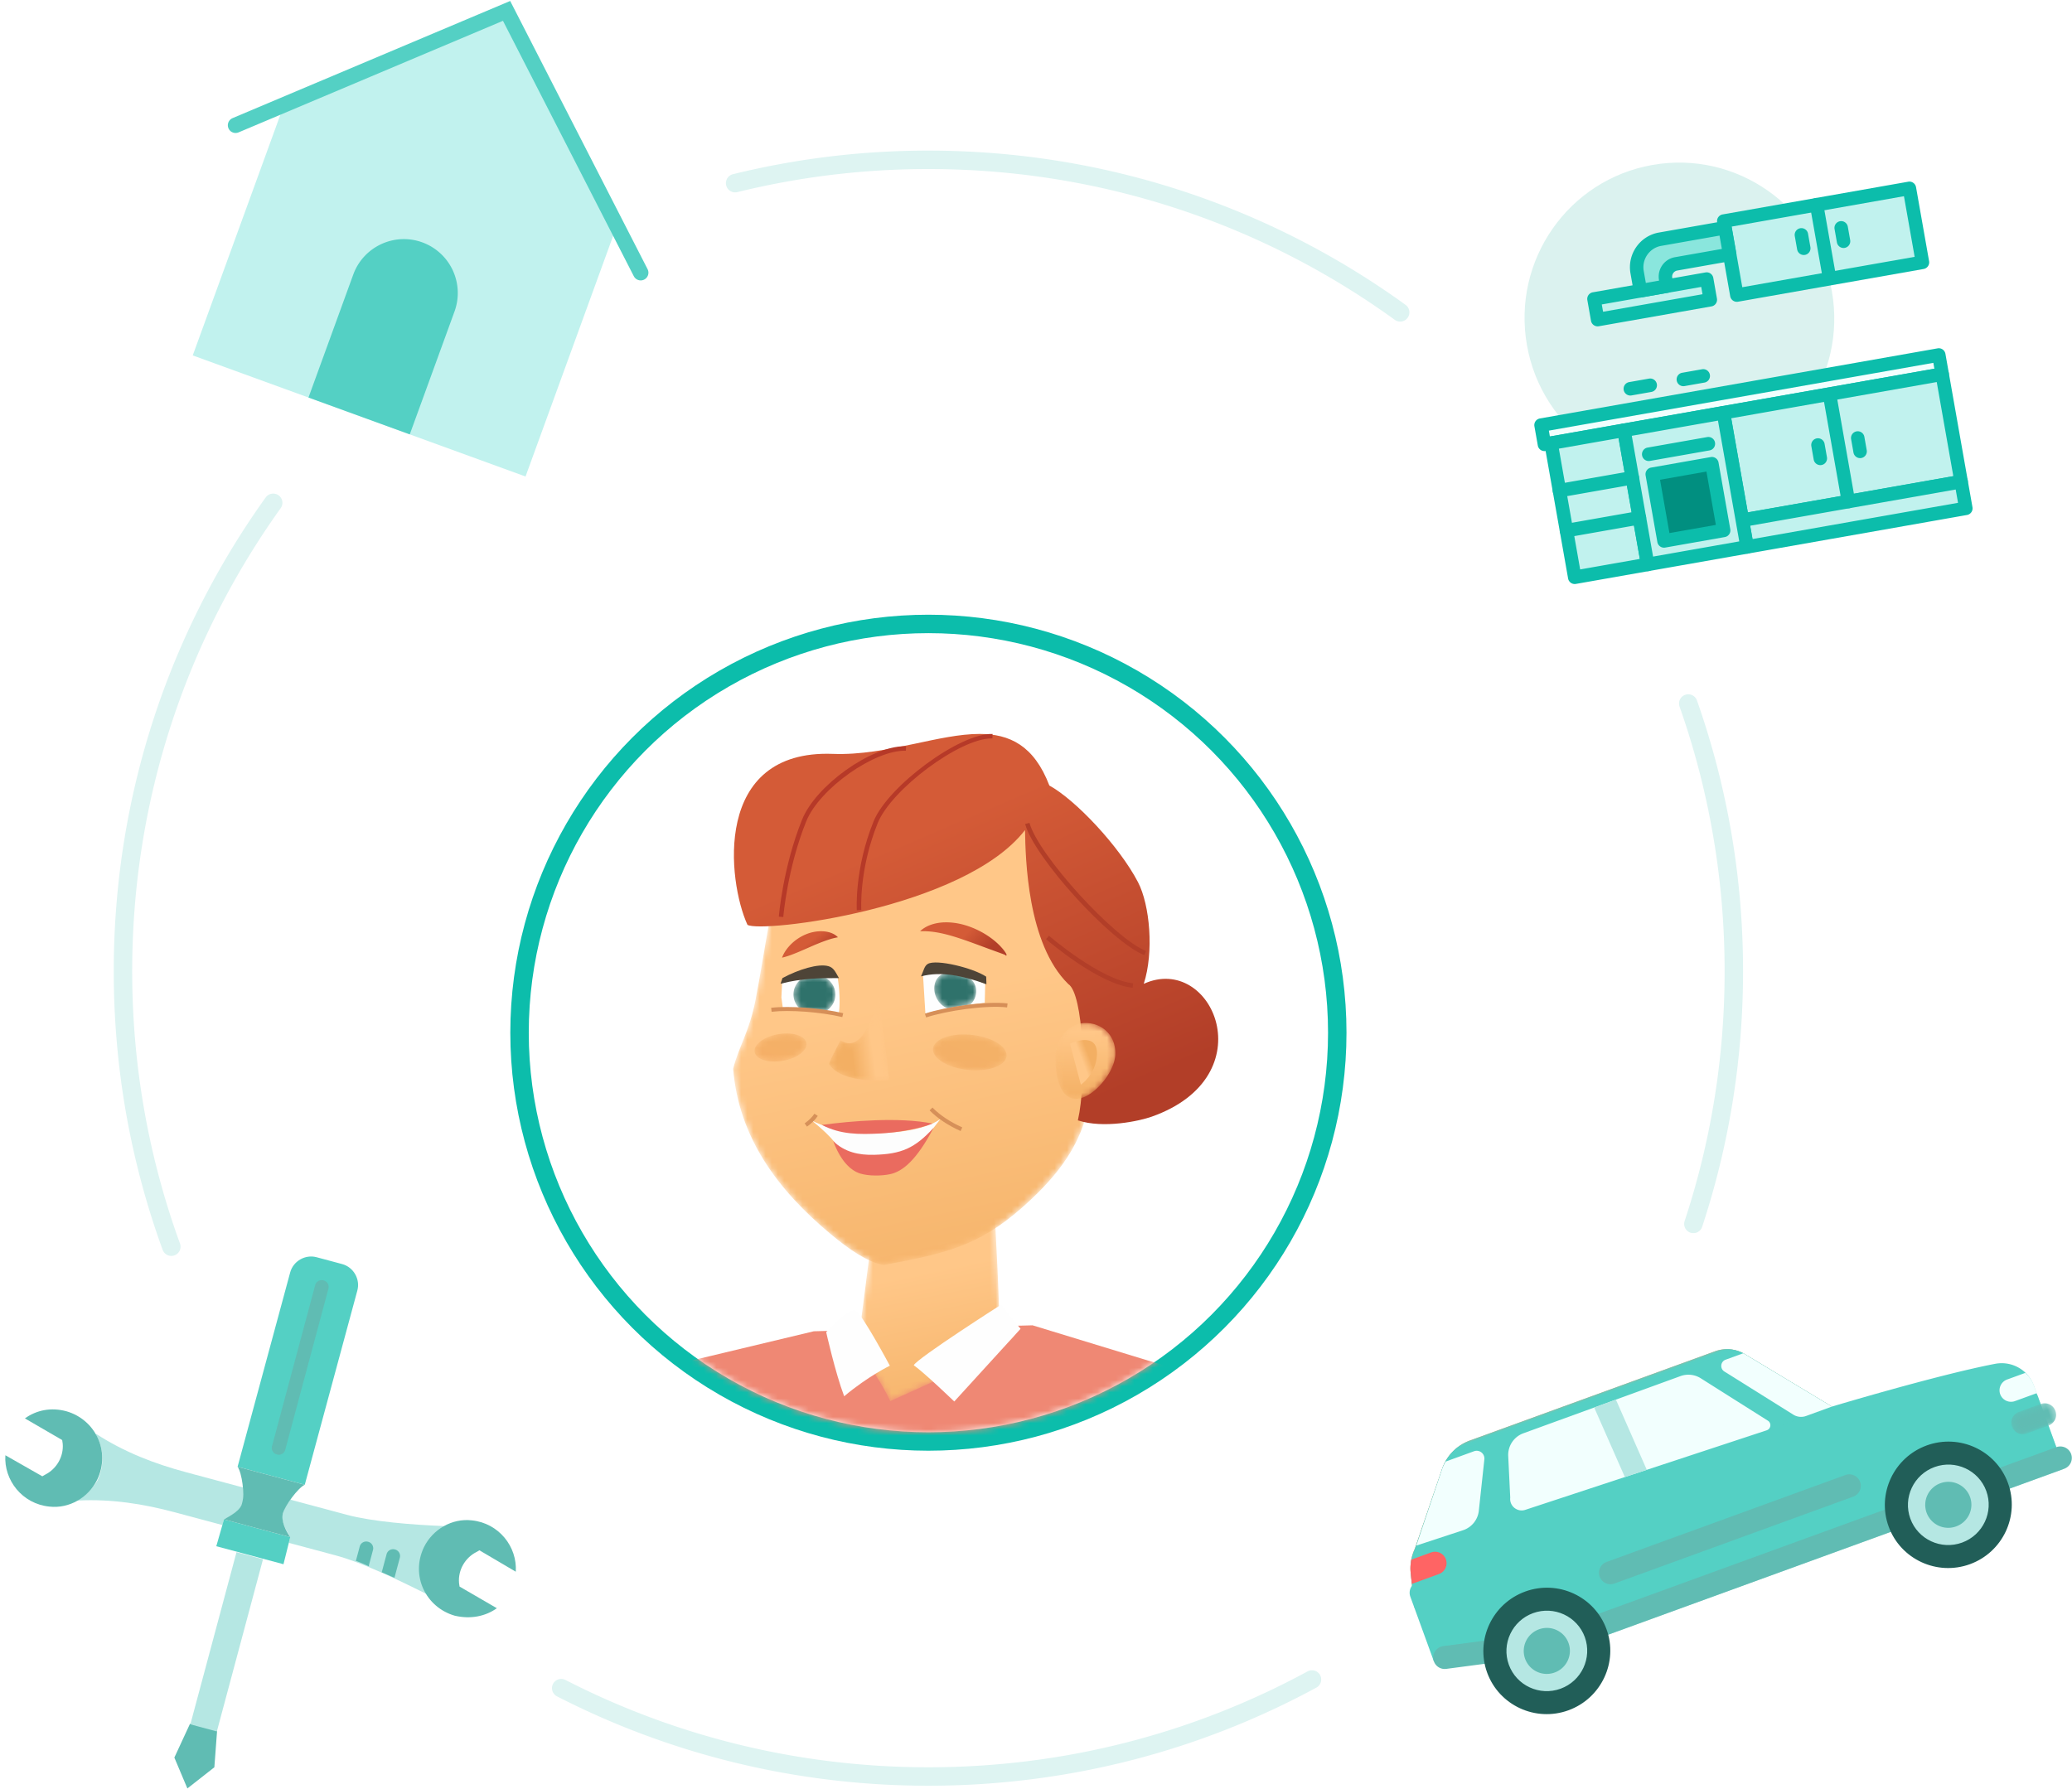
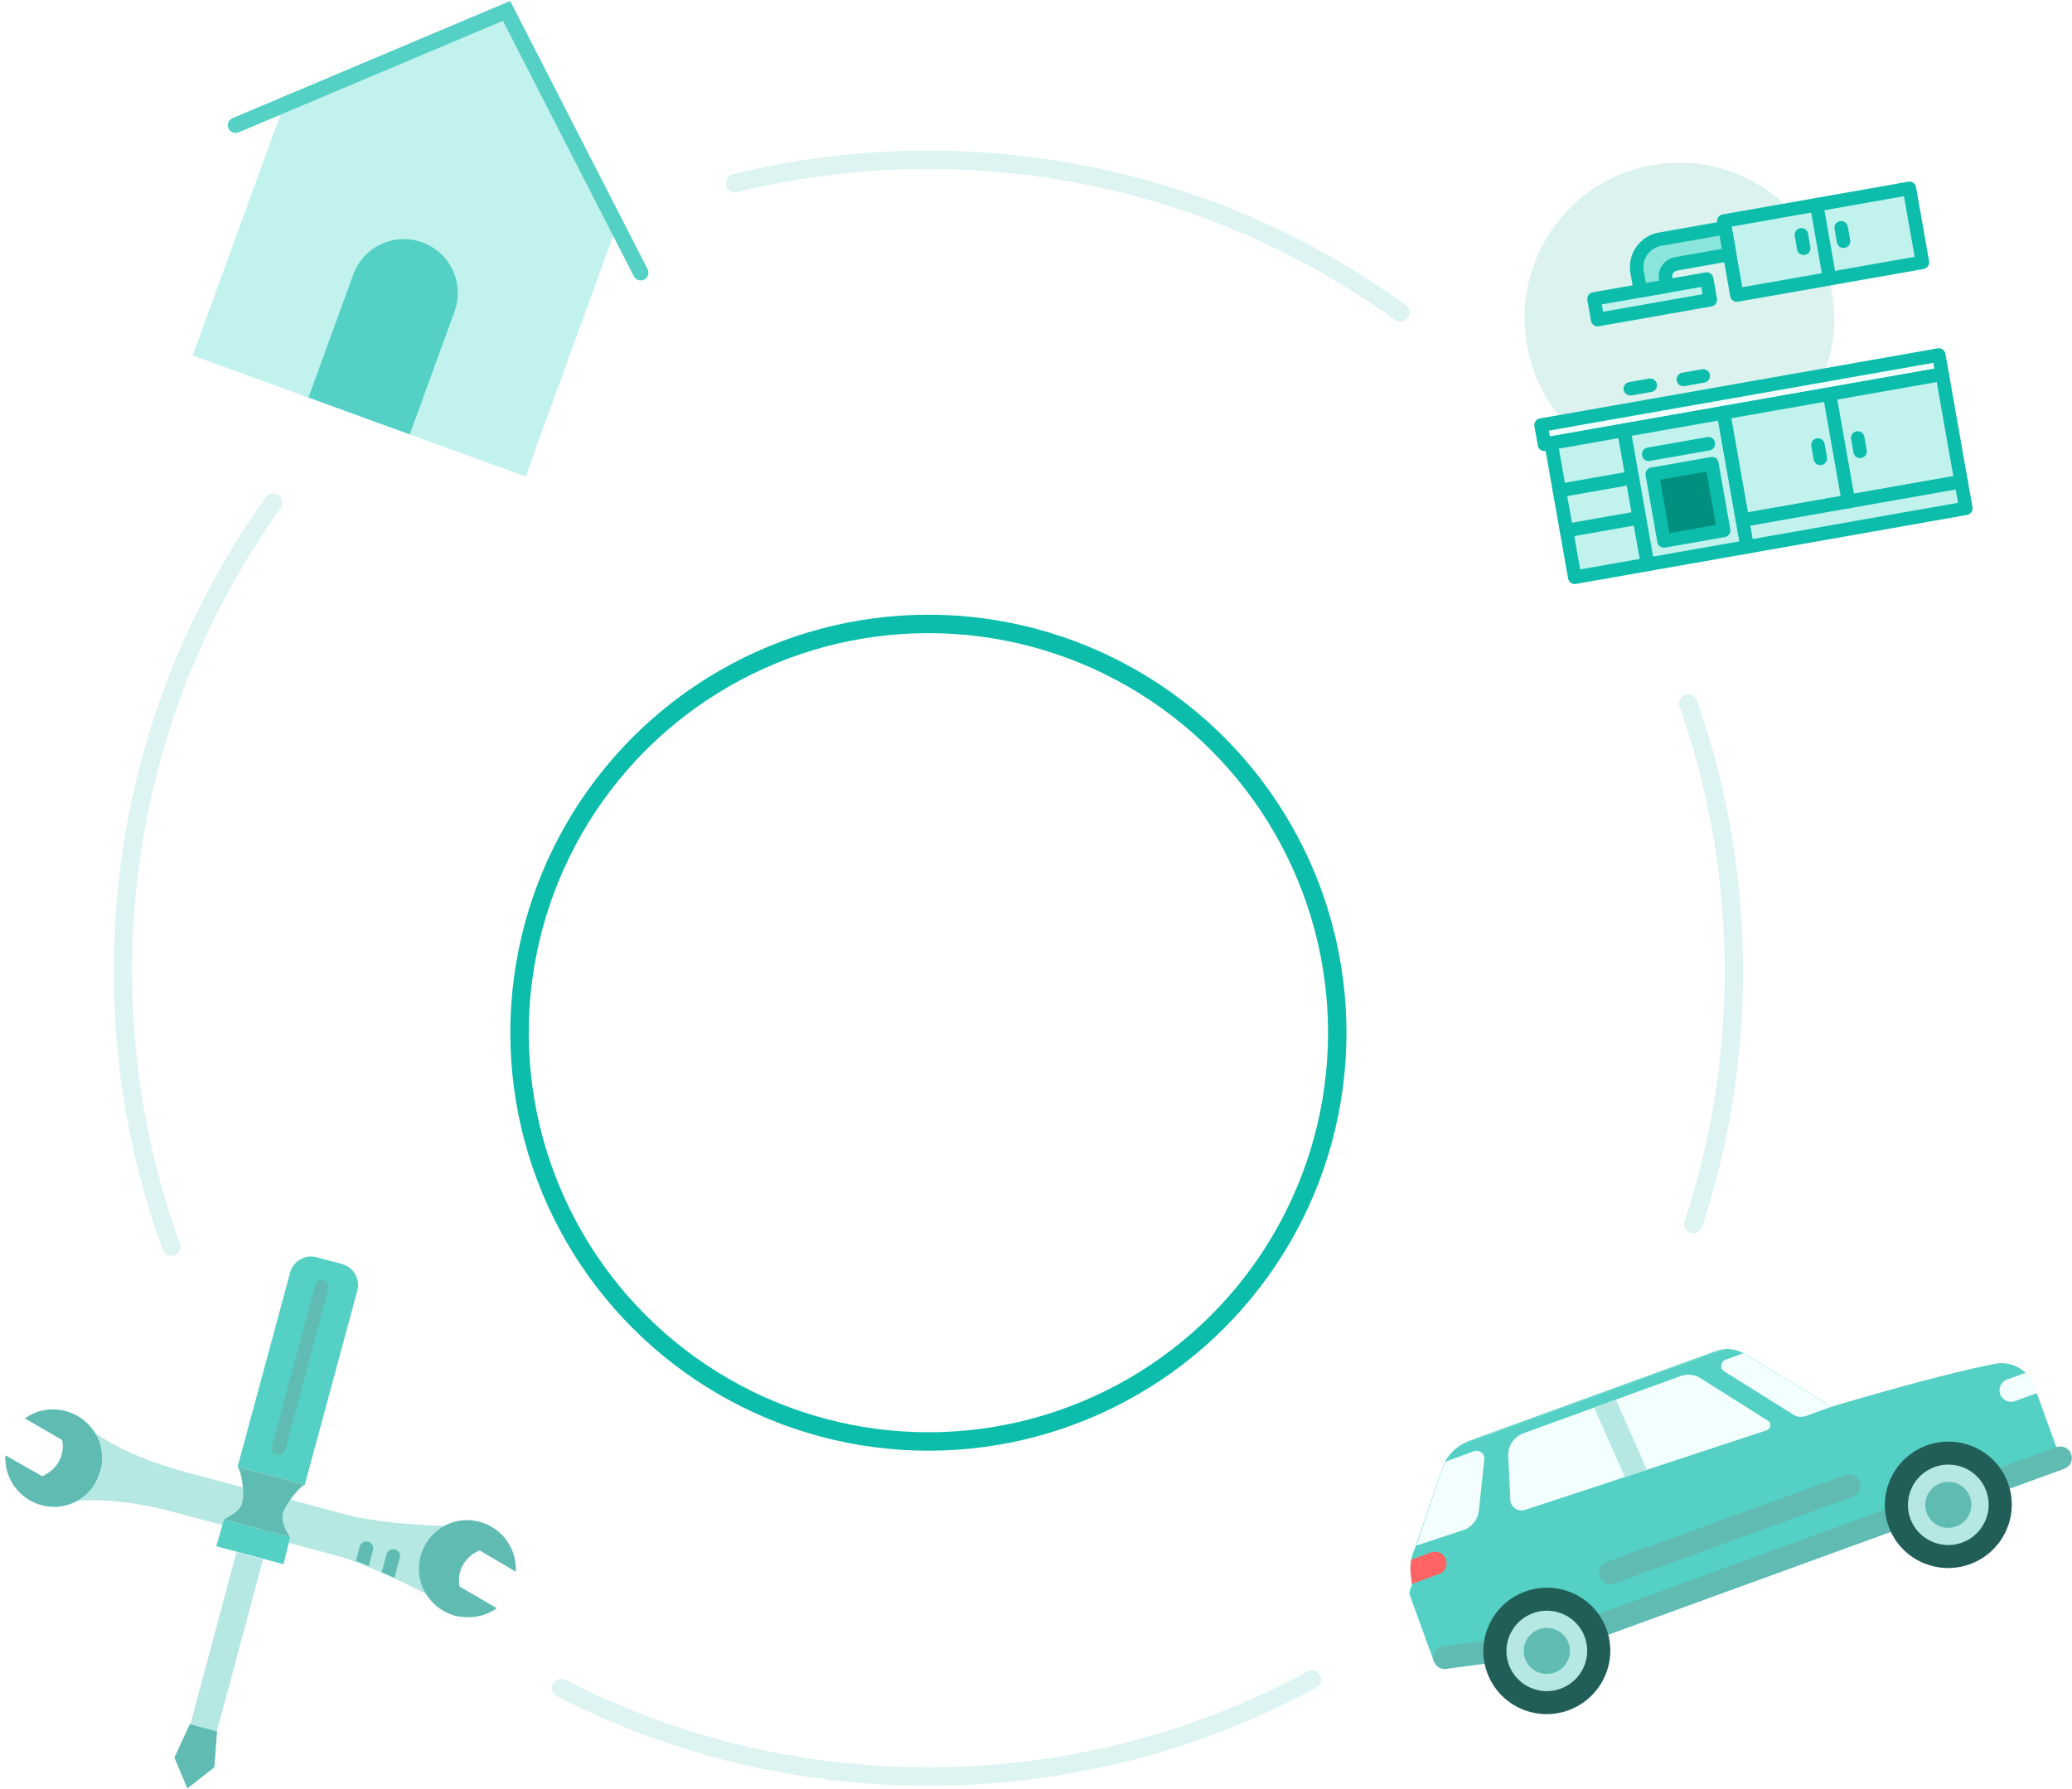
<svg xmlns="http://www.w3.org/2000/svg" xmlns:xlink="http://www.w3.org/1999/xlink" width="337" height="291" viewBox="0 0 337 291">
  <defs>
    <path id="a" d="M0 .066h107.054v37.378H.001z" />
    <path id="c" d="M.14.066h71.251v14.951H.141z" />
-     <path id="e" d="M.147.19H7.66v3.738H.147z" />
    <filter id="g" width="175.4%" height="175.4%" x="-37.7%" y="-37.7%" filterUnits="objectBoundingBox">
      <feOffset dy="10" in="SourceAlpha" result="shadowOffsetOuter1" />
      <feGaussianBlur in="shadowOffsetOuter1" result="shadowBlurOuter1" stdDeviation="7" />
      <feColorMatrix in="shadowBlurOuter1" result="shadowMatrixOuter1" values="0 0 0 0 0.227 0 0 0 0 0.278 0 0 0 0 0.345 0 0 0 0.127 0" />
      <feMerge>
        <feMergeNode in="shadowMatrixOuter1" />
        <feMergeNode in="SourceGraphic" />
      </feMerge>
    </filter>
-     <circle id="h" cx="65" cy="65" r="65" />
-     <path id="j" d="M1.583 10.465c-3.71 3.627-.377 11.149 4.618 10.82 4.995-.329 6.384-11.94 6.384-11.94L8.912.046s-2.176 5.385-7.33 10.42" />
    <path id="l" d="M5.557.437l-2.99 23.264L.01 26.247s4.696 4.843 7.314 10.495c3.822-1.803 18.276-7.918 20.28-10.677-1.3-.982-1.917-2.618-2.558-3.576C24.802 13.757 23.949.054 23.949.054L5.557.437z" />
    <linearGradient id="m" x1="60.435%" x2="48.402%" y1="119.696%" y2="42.311%">
      <stop offset="0%" stop-color="#F3AF63" />
      <stop offset="100%" stop-color="#FFC788" />
    </linearGradient>
    <path id="o" d="M20.804 3.57C6.077 6.64 7.346 13.971 3.85 32.037 2.84 37.268 1.127 39.6.206 43.262c.898 11.06 7.105 19.633 15.962 26.977 2.847 2.361 5.806 4.441 8.492 4.961 9.915-1.868 15.287-3.02 22.318-9.16 10.757-9.393 11.895-16.191 12.07-28.49.524-12.631-1.185-28.113-8.257-34.382C48.357 1.011 45.28.192 41.46.192c-5.337 0-12.13 1.6-20.657 3.377" />
    <linearGradient id="p" x1="61.386%" x2="48.256%" y1="119.696%" y2="42.311%">
      <stop offset="0%" stop-color="#F3AF63" />
      <stop offset="100%" stop-color="#FFC788" />
    </linearGradient>
    <path id="r" d="M2.012 7.815C1.268 9.285.406 10.867.147 11.662c2.081 3.405 9.849 2.631 9.849 2.631L8.184.313S6.306 10.604 2.012 7.815" />
    <linearGradient id="s" x1="41.161%" x2="74.546%" y1="80.647%" y2="73.626%">
      <stop offset="0%" stop-color="#F3AF63" />
      <stop offset="100%" stop-color="#FFC788" />
    </linearGradient>
    <linearGradient id="u" x1="50%" x2="88.504%" y1="42.593%" y2="57.182%">
      <stop offset="0%" stop-color="#D45B37" />
      <stop offset="100%" stop-color="#B23E28" />
    </linearGradient>
    <linearGradient id="v" x1="50%" x2="88.504%" y1="38.811%" y2="60.849%">
      <stop offset="0%" stop-color="#D45B37" />
      <stop offset="100%" stop-color="#B23E28" />
    </linearGradient>
    <path id="w" d="M.02 2.587C-.142 4.16 2.397 5.713 5.698 6.054c.437.046.865.067 1.28.067 2.716 0 4.848-.933 4.99-2.3C12.131 2.247 9.591.695 6.291.354A12.648 12.648 0 0 0 5.014.287c-2.717 0-4.85.934-4.993 2.3" />
    <linearGradient id="x" x1="-90.979%" x2="64.613%" y1="212.127%" y2="33.196%">
      <stop offset="0%" stop-color="#F6AC67" />
      <stop offset="100%" stop-color="#F4B167" />
    </linearGradient>
    <path id="z" d="M4.049.244C1.727.65.017 1.952.229 3.15c.17.953 1.502 1.552 3.208 1.552.44 0 .905-.04 1.38-.123C7.14 4.173 8.85 2.87 8.637 1.673 8.47.721 7.135.12 5.43.12c-.44 0-.904.04-1.38.124" />
    <linearGradient id="A" x1="-150.316%" x2="112.837%" y1="311.17%" y2="-31.918%">
      <stop offset="0%" stop-color="#F6AC67" />
      <stop offset="100%" stop-color="#F4B167" />
    </linearGradient>
    <linearGradient id="C" x1="50%" x2="88.504%" y1="17.527%" y2="81.487%">
      <stop offset="0%" stop-color="#D45B37" />
      <stop offset="100%" stop-color="#B23E28" />
    </linearGradient>
    <path id="D" d="M.12 5.445c-.102 3.01.57 6.964 3.25 7.053 2.68.09 6.371-4.214 6.473-7.224C9.944 2.264 7.837.247 5.157.157a4.207 4.207 0 0 0-.148-.003C2.395.154.22 2.49.12 5.444" />
    <linearGradient id="E" x1="50%" x2="52.273%" y1="103.491%" y2="11.89%">
      <stop offset="0%" stop-color="#F3AF63" />
      <stop offset="100%" stop-color="#FFC788" />
    </linearGradient>
    <path id="G" d="M.28 3.369C.245 4.399.726 5.334 1.502 5.95a73.51 73.51 0 0 1 3.893.329c.985-.537 1.662-1.528 1.7-2.683C7.157 1.817 5.68.323 3.797.26a3.625 3.625 0 0 0-.122-.002C1.846.258.339 1.627.28 3.368" />
    <path id="I" d="M.22 2.829c-.005 1.323.79 2.703 2.155 3.264a61.555 61.555 0 0 1 3.7-.62c.578-.535.941-1.278.97-2.134C7.105 1.56 5.29.234 3.407.171a5.26 5.26 0 0 0-.194-.003C1.005.168.227 1.494.22 2.828" />
    <linearGradient id="K" x1="64.7%" x2="41.994%" y1="28.706%" y2="42.501%">
      <stop offset="0%" stop-color="#F3AF63" />
      <stop offset="100%" stop-color="#FFC788" />
    </linearGradient>
    <path id="L" d="M.424 6.791c-.974.364 3.168-.363 3.534-2.305C4.323 2.546 1.52.121 1.52.121S1.4 6.428.424 6.79" />
  </defs>
  <g fill="none" fill-rule="evenodd">
    <path fill="#C1F2EE" fill-rule="nonzero" d="M46.186 17.054L31.349 57.818l54.126 19.7 14.837-40.764L82.393 1.771z" />
    <path fill="#54D0C4" d="M66.648 70.664L50.174 64.67l7.28-20c1.655-4.548 6.687-6.896 11.232-5.242a8.769 8.769 0 0 1 5.241 11.237l-7.28 20z" />
    <path stroke="#54D0C4" stroke-linecap="round" stroke-width="2.517" d="M38.313 20.376L82.392 1.772l21.814 42.587" />
    <path fill="#B5E7E3" d="M56.426 246.428l-9.234-2.475c-.555.841-1.11 1.682-1.178 2.242-.428 1.287.571 2.792 1.19 3.866l-.246.923 7.695 2.062c4.156 1.114 10.08 3.938 14.66 6.238l.041-.154c-1.239-2.147-1.405-4.913-.242-7.406.622-1.4 1.82-2.482 3.032-3.312l.04-.154c-5.06-.2-11.602-.717-15.758-1.83M36.431 247.174c1.13-.522 2.691-1.424 3.021-2.655.165-.616.16-1.524.1-2.53l-9.234-2.474c-5.233-1.403-10.091-3.282-14.66-6.238l-.042.154c1.24 2.147 1.406 4.913.243 7.406-.735 1.205-1.778 2.328-3.144 3.116l-.042.154c5.435-.276 10.582.526 15.815 1.928l7.696 2.062.247-.923" />
    <path fill="#60BCB3" d="M4.047 230.743l6.067 3.523.086.6c.177 2.11-1.016 4.1-2.828 5.016l-.488.282-6.01-3.425c-.262 4.054 2.746 7.912 7.164 8.353 3.202.363 6.324-1.44 7.765-4.353 2.243-4.678-.337-9.823-5.011-11.158-2.463-.66-4.809-.216-6.745 1.162M80.811 261.622l-6.067-3.522-.086-.6c-.177-2.11 1.016-4.1 2.828-5.017l.488-.281 5.913 3.481c.262-4.054-2.746-7.912-7.164-8.353-3.202-.363-6.325 1.44-7.765 4.353-2.243 4.678.337 9.823 5.01 11.158 2.56.603 5.004.103 6.843-1.219" />
    <path fill="#54D0C4" d="M49.57 241.539l-10.927-2.928 8.552-31.608c.495-1.847 2.446-2.974 4.293-2.48l4.156 1.114c1.847.495 2.974 2.447 2.479 4.294l-8.552 31.608M46.107 254.468l-10.928-2.928 1.252-4.366 10.774 2.887-1.098 4.407" />
    <g fill="#60BCB3">
      <path d="M47.205 250.06c-.717-1.016-1.521-2.634-1.191-3.865.33-1.231 2.427-4.134 3.557-4.656l-10.928-2.928c.717 1.017 1.18 4.523.753 5.81-.176 1.273-1.892 2.133-2.965 2.753l10.774 2.887M28.358 285.921l2.119 5.022 4.387-3.443.448-5.984-4.407-1.098-2.547 5.503" />
    </g>
    <path fill="#B5E7E3" d="M38.467 252.503l-7.506 28.012 4.31 1.155 7.506-28.012-4.31-1.155" />
    <path fill="#60BCB3" d="M45.887 236.51c-.293.17-.544.185-.852.102a1.09 1.09 0 0 1-.789-1.366l7.011-26.165a1.09 1.09 0 0 1 1.366-.789c.616.165.954.75.789 1.366L46.4 235.823c-.083.308-.221.518-.514.687M58.504 251.603l-.619 2.31c.672.262 1.344.524 2.073.884 0 0 .097-.056.04-.153l.66-2.463a1.09 1.09 0 0 0-.788-1.366 1.09 1.09 0 0 0-1.366.788M62.87 252.856l-.784 2.924c.672.263 1.4.623 2.073.885l.866-3.232a1.09 1.09 0 0 0-.79-1.366 1.09 1.09 0 0 0-1.365.789" />
    <g>
-       <path fill="#FF9164" d="M230.022 261.501l-.579-5.607a7.469 7.469 0 0 1 .67-3.939l4.43-12.985a7.527 7.527 0 0 1 4.552-4.636l39.85-14.505a5.645 5.645 0 0 1 4.841.465l14.164 8.529-67.928 32.678z" />
      <g transform="rotate(-20 792.753 -510.263)">
        <mask id="b" fill="#fff">
          <use xlink:href="#a" />
        </mask>
        <path fill="#54D0C4" d="M60.226.066H17.818a7.526 7.526 0 0 0-5.863 2.801L3.35 13.554a7.467 7.467 0 0 0-1.975 3.472L0 22.493l28.172 14.95h78.881V23.092a5.601 5.601 0 0 0-4.715-5.532c-9.509-1.526-27.331-2.542-27.331-2.542L64.616 2.16a5.645 5.645 0 0 0-4.39-2.093" mask="url(#b)" />
      </g>
      <g transform="rotate(-20 790.945 -520.52)">
        <mask id="d" fill="#fff">
          <use xlink:href="#c" />
        </mask>
        <path fill="#54D0C4" d="M56.609.066h-42.39a7.526 7.526 0 0 0-5.88 2.823L.14 13.15l59.982 1.868H71.39L61 2.16A5.647 5.647 0 0 0 56.609.066" mask="url(#d)" />
      </g>
      <path fill="#54D0C4" d="M331.49 227.274a3.735 3.735 0 0 0-3.755-2.45c-3.9.243-12.3 1.612-28.396 7.47l-68.83 25.052a1.874 1.874 0 0 0-1.126 2.4l3.835 10.536 34.812-8.693 67.064-24.41-3.605-9.905z" />
      <path fill="#60BCB3" d="M334.455 235.424l-82.755 30.12-16.958 2.242a1.886 1.886 0 0 0-1.62 2.1 1.87 1.87 0 0 0 2.103 1.607l17.162-2.269c.136-.017.269-.05.398-.097l82.948-30.19a1.873 1.873 0 0 0 1.126-2.4 1.873 1.873 0 0 0-2.404-1.113" />
      <path fill="#B5E7E3" d="M248.653 260.52c4.467-1.625 9.4.66 11.018 5.106 1.618 4.445-.692 9.367-5.16 10.993-4.467 1.626-9.4-.66-11.018-5.105-1.618-4.446.692-9.367 5.16-10.993" />
      <path fill="#215E58" d="M249.346 262.423c-3.406 1.24-5.173 5.005-3.94 8.395 1.234 3.39 5.008 5.138 8.415 3.899 3.406-1.24 5.173-5.005 3.94-8.395-1.234-3.39-5.008-5.139-8.415-3.899m5.753 15.806c-5.352 1.948-11.284-.8-13.222-6.126-1.939-5.326.838-11.244 6.19-13.192 5.353-1.948 11.285.8 13.223 6.126 1.939 5.326-.839 11.244-6.191 13.192" />
      <path fill="#60BCB3" d="M250.304 265.057c1.95-.709 4.102.288 4.808 2.228.706 1.94-.302 4.088-2.251 4.797a3.747 3.747 0 0 1-4.809-2.227 3.747 3.747 0 0 1 2.252-4.798M301.41 243.474l-38.827 14.132a1.873 1.873 0 0 1-2.404-1.114 1.874 1.874 0 0 1 1.125-2.399l38.827-14.132a1.874 1.874 0 0 1 2.404 1.114 1.873 1.873 0 0 1-1.126 2.399" />
      <g transform="rotate(-20 815.959 -810.457)">
        <mask id="f" fill="#fff">
          <use xlink:href="#e" />
        </mask>
        <path fill="#60BCB3" d="M5.781 3.928H2.025A1.873 1.873 0 0 1 .147 2.059C.147 1.027.987.19 2.025.19h3.756c1.038 0 1.878.837 1.878 1.869s-.84 1.869-1.878 1.869" mask="url(#f)" />
      </g>
      <path fill="#FF6464" d="M229.444 255.894l.183 1.773 4.411-1.605a1.874 1.874 0 0 0 1.126-2.399 1.874 1.874 0 0 0-2.404-1.113l-3.211 1.168a7.456 7.456 0 0 0-.105 2.176" />
      <path fill="#B5E7E3" d="M313.952 236.754c4.468-1.626 9.4.659 11.019 5.105 1.618 4.445-.692 9.367-5.16 10.993-4.467 1.626-9.4-.66-11.018-5.105-1.618-4.446.692-9.367 5.16-10.993" />
      <path fill="#215E58" d="M314.646 238.656c-3.407 1.24-5.174 5.005-3.94 8.395 1.234 3.39 5.008 5.138 8.414 3.898 3.407-1.24 5.174-5.005 3.94-8.395-1.234-3.39-5.008-5.138-8.414-3.898m5.752 15.806c-5.352 1.948-11.283-.8-13.222-6.126-1.938-5.326.839-11.244 6.191-13.192 5.353-1.948 11.284.8 13.223 6.126 1.938 5.326-.839 11.243-6.192 13.192" />
      <path fill="#60BCB3" d="M315.603 241.29c1.95-.71 4.102.288 4.809 2.228.706 1.94-.303 4.088-2.252 4.797a3.747 3.747 0 0 1-4.808-2.228 3.747 3.747 0 0 1 2.251-4.797" />
      <path fill="#F2FFFE" d="M287.506 231.097l-10.886-6.88a3.763 3.763 0 0 0-3.297-.353l-25.548 9.299a3.754 3.754 0 0 0-2.471 3.704l.328 6.768c-.158 1.355 1.145 2.414 2.447 1.987l39.282-12.946h.001c.7-.255.787-1.207.144-1.58M330.825 225.45a5.522 5.522 0 0 0-1.407-2.114l-2.967 1.08a1.874 1.874 0 0 0-1.126 2.398 1.874 1.874 0 0 0 2.404 1.114l3.53-1.285-.434-1.194z" />
      <path fill="#B5E7E3" d="M264.273 240.285l3.57-1.176-5.025-11.422-3.53 1.285z" />
      <path fill="#F2FFFE" d="M283.58 220.17l-.083-.009-2.828 1.03c-.846.307-.97 1.449-.21 1.925l11.211 7.016c.622.39 1.39.47 2.082.219l4.198-1.529-14.37-8.653zM241.424 237.402a1.259 1.259 0 0 0-1.688-1.313l-4.611 1.678c-.218.393-.428.792-.574 1.224l-4.194 12.444 7.6-2.5a3.76 3.76 0 0 0 2.565-3.164l.902-8.369z" />
    </g>
    <g fill-rule="nonzero" transform="rotate(-10 300.876 -1372.326)">
      <ellipse cx="26.276" cy="25.325" fill="#DBF2EF" rx="25.181" ry="25.325" />
      <path fill="#F2FFFE" d="M1.095 38.538h65.69v3.171H1.095z" />
      <path fill="#0CBDAB" d="M66.785 42.81H1.095A1.097 1.097 0 0 1 0 41.709v-3.171c0-.609.49-1.101 1.095-1.101h65.69c.606 0 1.095.492 1.095 1.1v3.172c0 .608-.49 1.1-1.095 1.1zM2.19 40.608h63.5v-.97H2.19v.97z" />
      <path fill="#C1F2EE" d="M30.656 41.709h36.13v17.75h-36.13z" />
      <path fill="#0CBDAB" d="M66.785 60.56h-36.13a1.097 1.097 0 0 1-1.094-1.102v-17.75c0-.608.49-1.1 1.095-1.1h36.13c.605 0 1.094.492 1.094 1.1v17.75c0 .609-.49 1.101-1.095 1.101zM31.75 58.356h33.94V42.81H31.75v15.547z" />
      <path fill="#C1F2EE" d="M30.656 59.458h36.13v4.404h-36.13z" />
      <path fill="#0CBDAB" d="M66.785 64.963h-36.13a1.097 1.097 0 0 1-1.094-1.1v-4.405c0-.609.49-1.101 1.095-1.101h36.13c.605 0 1.094.492 1.094 1.101v4.404c0 .609-.49 1.101-1.095 1.101zM31.75 62.761h33.94V60.56H31.75v2.202z" />
      <path fill="#0CBDAB" d="M48.173 60.56a1.097 1.097 0 0 1-1.095-1.102V41.841c0-.609.49-1.101 1.095-1.101s1.095.492 1.095 1.1v17.618c0 .609-.49 1.101-1.095 1.101z" />
      <path fill="#C1F2EE" d="M2.19 41.709h12.043v22.153H2.19z" />
      <path fill="#0CBDAB" d="M14.233 64.963H2.19a1.097 1.097 0 0 1-1.095-1.1V41.708c0-.609.49-1.101 1.095-1.101h12.043c.605 0 1.095.492 1.095 1.1v22.154c0 .609-.49 1.101-1.095 1.101zM3.285 62.761h9.853V42.81H3.285V62.76z" />
      <path fill="#C1F2EE" d="M14.233 41.709h16.423v22.153H14.233z" />
      <path fill="#0CBDAB" d="M30.656 64.963H14.233a1.097 1.097 0 0 1-1.095-1.1V41.708c0-.609.49-1.101 1.095-1.101h16.423c.605 0 1.094.492 1.094 1.1v22.154c0 .609-.49 1.101-1.094 1.101zm-15.328-2.202H29.56V42.81H15.328V62.76z" />
      <path fill="#0CBDAB" d="M27.371 47.346h-9.854a1.097 1.097 0 0 1-1.094-1.1c0-.61.49-1.102 1.094-1.102h9.854c.605 0 1.095.493 1.095 1.101 0 .609-.49 1.101-1.095 1.101z" />
      <path fill="#018F80" d="M17.517 49.548h9.854V60.56h-9.854z" />
      <path fill="#0CBDAB" d="M27.371 61.66h-9.854a1.097 1.097 0 0 1-1.094-1.1V49.547c0-.608.49-1.1 1.094-1.1h9.854c.605 0 1.095.492 1.095 1.1V60.56c0 .609-.49 1.101-1.095 1.101zm-8.759-2.202h7.664V50.65h-7.664v8.81zM19.707 36.335h-3.284a1.097 1.097 0 0 1-1.095-1.1c0-.61.49-1.102 1.095-1.102h3.284c.605 0 1.095.493 1.095 1.101 0 .609-.49 1.101-1.095 1.101zM28.466 36.335H25.18a1.097 1.097 0 0 1-1.094-1.1c0-.61.49-1.102 1.094-1.102h3.285c.605 0 1.095.493 1.095 1.101 0 .609-.49 1.101-1.095 1.101z" />
      <path fill="#C1F2EE" d="M36.13 11.01h30.655v12.217H36.13z" />
      <path fill="#0CBDAB" d="M66.785 24.328H36.13a1.097 1.097 0 0 1-1.095-1.101V11.01c0-.609.49-1.101 1.095-1.101h30.655c.606 0 1.095.492 1.095 1.1v12.217c0 .609-.49 1.101-1.095 1.101zm-29.56-2.202H65.69V12.112H37.225v10.014z" />
      <path fill="#C1F2EE" d="M13.138 19.82H31.75v3.407H13.138z" />
      <path fill="#0CBDAB" d="M31.75 24.328H13.138a1.097 1.097 0 0 1-1.095-1.101v-3.408c0-.608.49-1.1 1.095-1.1H31.75c.606 0 1.095.492 1.095 1.1v3.408c0 .609-.49 1.101-1.095 1.101zm-17.517-2.202h16.423V20.92H14.233v1.206z" />
      <path fill="#8AE6DD" d="M20.802 19.82v-3.076c0-2.558 2.062-4.632 4.606-4.632H36.13v4.404h-8.857a2.098 2.098 0 0 0-2.092 2.104v1.2h-4.379z" />
      <g fill="#0CBDAB">
        <path d="M25.181 20.92h-4.379a1.097 1.097 0 0 1-1.095-1.1v-3.076c0-3.161 2.558-5.733 5.701-5.733H36.13c.605 0 1.095.492 1.095 1.1v4.405c0 .609-.49 1.101-1.095 1.101h-8.857a1 1 0 0 0-.997 1.002v1.2c0 .609-.49 1.101-1.095 1.101zm-3.284-2.202h2.19v-.099c0-1.766 1.43-3.204 3.186-3.204h7.762v-2.202h-9.627c-1.936 0-3.511 1.584-3.511 3.531v1.974zM51.458 52.852a1.097 1.097 0 0 1-1.095-1.101v-2.203c0-.608.49-1.1 1.095-1.1s1.094.492 1.094 1.1v2.203c0 .608-.49 1.1-1.094 1.1zM54.742 18.718a1.097 1.097 0 0 1-1.095-1.1v-2.203c0-.609.49-1.101 1.095-1.101s1.095.492 1.095 1.101v2.202c0 .609-.49 1.101-1.095 1.101zM48.173 18.718a1.097 1.097 0 0 1-1.095-1.1v-2.203c0-.609.49-1.101 1.095-1.101s1.095.492 1.095 1.101v2.202c0 .609-.49 1.101-1.095 1.101zM44.889 52.852a1.097 1.097 0 0 1-1.095-1.101v-2.203c0-.608.49-1.1 1.095-1.1s1.094.492 1.094 1.1v2.203c0 .608-.49 1.1-1.094 1.1zM51.458 24.224a1.097 1.097 0 0 1-1.095-1.101V11.01c0-.609.49-1.101 1.095-1.101s1.094.492 1.094 1.1v12.113c0 .608-.49 1.1-1.094 1.1zM14.233 50.65H2.19a1.097 1.097 0 0 1-1.095-1.102c0-.608.49-1.1 1.095-1.1h12.043c.605 0 1.095.492 1.095 1.1 0 .609-.49 1.101-1.095 1.101zM14.233 57.256H2.19a1.097 1.097 0 0 1-1.095-1.101c0-.609.49-1.101 1.095-1.101h12.043c.605 0 1.095.492 1.095 1.1 0 .61-.49 1.102-1.095 1.102z" />
      </g>
    </g>
    <g filter="url(#g)" transform="translate(86 93)">
      <mask id="i" fill="#fff">
        <use xlink:href="#h" />
      </mask>
      <circle cx="65" cy="65" r="66.5" stroke="#0CBDAB" stroke-width="3" />
      <g mask="url(#i)">
        <path fill="#EF8874" d="M22.937 119.175l23.421-5.604 35.583-.97 26.424 8.07c-9.258 12.055-22.477 22.109-43.84 22.417-19.902.286-35.432-9.41-41.588-23.913" />
        <g transform="translate(31.296 42.837)">
          <mask id="k" fill="#fff">
            <use xlink:href="#j" />
          </mask>
          <path d="M1.583 10.465c-3.71 3.627-.377 11.149 4.618 10.82 4.995-.329 6.384-11.94 6.384-11.94L8.912.046s-2.176 5.385-7.33 10.42" mask="url(#k)" />
        </g>
        <g transform="translate(51.472 88.196)">
          <mask id="n" fill="#fff">
            <use xlink:href="#l" />
          </mask>
          <path fill="url(#m)" d="M5.557.437l-2.99 23.264L.01 26.247s4.696 4.843 7.314 10.495c3.822-1.803 18.276-7.918 20.28-10.677-1.3-.982-1.917-2.618-2.558-3.576C24.802 13.757 23.949.054 23.949.054L5.557.437z" mask="url(#n)" />
        </g>
        <g transform="translate(33.036 27.602)">
          <mask id="q" fill="#fff">
            <use xlink:href="#o" />
          </mask>
          <path fill="url(#p)" d="M20.804 3.57C6.077 6.64 7.346 13.971 3.85 32.037 2.84 37.268 1.127 39.6.206 43.262c.898 11.06 7.105 19.633 15.962 26.977 2.847 2.361 5.806 4.441 8.492 4.961 9.915-1.868 15.287-3.02 22.318-9.16 10.757-9.393 11.895-16.191 12.07-28.49.524-12.631-1.185-28.113-8.257-34.382C48.357 1.011 45.28.192 41.46.192c-5.337 0-12.13 1.6-20.657 3.377" mask="url(#q)" />
        </g>
        <g transform="translate(48.689 58.419)">
          <mask id="t" fill="#fff">
            <use xlink:href="#r" />
          </mask>
          <path fill="url(#s)" d="M2.012 7.815C1.268 9.285.406 10.867.147 11.662c2.081 3.405 9.849 2.631 9.849 2.631L8.184.313S6.306 10.604 2.012 7.815" mask="url(#t)" />
        </g>
        <path fill="url(#u)" d="M3.837.06C2.457.127 1 .542.002 1.5c1.364-.046 2.532.123 3.694.385 1.157.26 2.286.62 3.425 1.009 1.14.39 2.283.819 3.45 1.25l1.774.65.904.328c.153.053.304.112.449.174.065.027.135.056.19.084l.077-.01-.027.023-.032-.003a.865.865 0 0 0-.018-.01l-.041.007.111.078.055.003.063-.077-.021-.104c-.036-.095-.078-.17-.121-.25a5.618 5.618 0 0 0-.296-.427c-.206-.275-.439-.518-.668-.767a11.98 11.98 0 0 0-1.526-1.302A13.945 13.945 0 0 0 7.887.695C6.737.297 5.509.052 4.256.052c-.14 0-.279.003-.419.009" transform="translate(63.646 46.992)" />
        <path fill="url(#v)" d="M3.914.673a7.589 7.589 0 0 0-2.242 1.503c-.638.628-1.18 1.35-1.517 2.238.929-.213 1.712-.526 2.467-.834.75-.312 1.46-.63 2.159-.935a39.981 39.981 0 0 1 2.098-.863c.723-.26 1.449-.524 2.37-.683C8.575.391 7.568.146 6.635.114a6.536 6.536 0 0 0-2.72.56" transform="translate(41.036 48.377)" />
        <g transform="translate(65.734 64.997)">
          <mask id="y" fill="#fff">
            <use xlink:href="#w" />
          </mask>
          <path fill="url(#x)" d="M.02 2.587C-.142 4.16 2.397 5.713 5.698 6.054c.437.046.865.067 1.28.067 2.716 0 4.848-.933 4.99-2.3C12.131 2.247 9.591.695 6.291.354A12.648 12.648 0 0 0 5.014.287c-2.717 0-4.85.934-4.993 2.3" mask="url(#y)" />
        </g>
        <g transform="translate(36.514 64.997)">
          <mask id="B" fill="#fff">
            <use xlink:href="#z" />
          </mask>
          <path fill="url(#A)" d="M4.049.244C1.727.65.017 1.952.229 3.15c.17.953 1.502 1.552 3.208 1.552.44 0 .905-.04 1.38-.123C7.14 4.173 8.85 2.87 8.637 1.673 8.47.721 7.135.12 5.43.12c-.44 0-.904.04-1.38.124" mask="url(#B)" />
        </g>
        <path fill="url(#C)" d="M29.579 1.854c-4.196.89-8.653 1.781-13.15 1.612C-3.192 2.725-.689 24.24 2.534 31.274c2.196 1.384 35.243-2.603 45.145-15.416.079 4.554.345 18.517 7.048 25.06 2.438 1.57 3.01 15.766 1.548 22.167 4.19 1.378 9.996.106 11.98-.592 18.659-6.569 9.871-26.704-1.263-21.621 1.669-5.152 1.003-12.814-.94-16.54-3.033-5.818-10.134-13.378-14.415-15.72C49.14 2.082 45.158.221 40.28.221c-3.232 0-6.856.816-10.701 1.633" transform="translate(33.036 16.175)" />
        <g transform="translate(85.561 63.266)">
          <mask id="F" fill="#fff">
            <use xlink:href="#D" />
          </mask>
          <path fill="url(#E)" d="M.12 5.445c-.102 3.01.57 6.964 3.25 7.053 2.68.09 6.371-4.214 6.473-7.224C9.944 2.264 7.837.247 5.157.157a4.207 4.207 0 0 0-.148-.003C2.395.154.22 2.49.12 5.444" mask="url(#F)" />
        </g>
        <path fill="#FEFEFE" d="M69.206 124.994s-4.814-4.637-6.59-5.9c.656-1.2 14.21-9.851 14.21-9.851l3.162 3.928-10.782 11.823zM48.375 113.716s3.71-4.22 4.85-3.464c1.143.758 5.505 8.921 5.505 8.921s-3.533 1.698-7.431 4.972c-1.462-3.88-2.924-10.429-2.924-10.429" />
        <path fill="#B63928" d="M53.355 45.085c-.004-.066-.407-6.71 2.721-14.45C58.405 24.87 70.172 16.201 75.433 16.4l-.025.727-.154-.002c-5.14 0-16.268 8.258-18.5 13.78-3.066 7.59-2.674 14.066-2.669 14.131l-.73.049zM41.398 46.182l-.729-.056c.007-.08.666-8.072 3.785-15.789 2.25-5.57 11.196-11.94 16.679-11.94.076 0 .153.001.229.004l-.025.727c-5.096-.161-14.055 6.159-16.205 11.48-3.074 7.61-3.728 15.495-3.734 15.574" />
        <path fill="#FEFEFE" d="M41.2 56.924s7.987-2.565 8.986-1.123c.435 2.14.443 4.993.235 6.07a73.49 73.49 0 0 0-9.075-.732l-.257-1.86.112-2.355z" />
        <g transform="translate(42.775 55.302)">
          <mask id="H" fill="#fff">
            <use xlink:href="#G" />
          </mask>
          <path fill="#2F726B" d="M.28 3.369C.245 4.399.726 5.334 1.502 5.95a73.51 73.51 0 0 1 3.893.329c.985-.537 1.662-1.528 1.7-2.683C7.157 1.817 5.68.323 3.797.26a3.625 3.625 0 0 0-.122-.002C1.846.258.339 1.627.28 3.368" mask="url(#H)" />
        </g>
        <path fill="#4E4437" d="M41.264 56.113c2.612-1.41 5.848-2.402 7.471-1.939.842.241 1.097.85 1.72 1.945-2.836-.013-5.919-.013-9.503.913l.312-.919" />
        <path fill="#FEFEFE" d="M64.129 55.695l.38 6.18.1-.006c2.845-.775 6.071-1.365 9.554-1.722l.075-3.068s-4.32-2.148-7.9-2.59c-1.075-.133-1.246.914-2.21 1.206" />
        <g transform="translate(65.734 54.956)">
          <mask id="J" fill="#fff">
            <use xlink:href="#I" />
          </mask>
          <path fill="#2F726B" d="M.22 2.829c-.005 1.323.79 2.703 2.155 3.264a61.555 61.555 0 0 1 3.7-.62c.578-.535.941-1.278.97-2.134C7.105 1.56 5.29.234 3.407.171a5.26 5.26 0 0 0-.194-.003C1.005.168.227 1.494.22 2.828" mask="url(#J)" />
        </g>
        <path fill="#4E4437" d="M63.8 55.838c.445-.983.54-1.692 1.09-2.023 1.377-.832 7.425.661 9.509 2.069l.039 1.232c-3.779-1.365-7.34-2.166-10.639-1.278" />
        <path fill="#B23E28" d="M100.14 52.39c-5.432-2.123-17.946-15.888-19.408-21.345l.706-.187c1.39 5.19 13.8 18.834 18.968 20.855l-.267.677zM98.226 57.69c-5.534-.552-13.745-7.61-14.092-7.91l.48-.55c.083.073 8.382 7.207 13.685 7.735l-.073.725z" />
        <path fill="url(#K)" d="M65.56 50.737l1.767 6.67s2.473-1.665 2.618-4.852c.088-1.913-.911-2.412-1.978-2.413-1.163 0-2.407.595-2.407.595" transform="translate(22.47 16.05)" />
        <g transform="translate(87.3 58.419)">
          <mask id="M" fill="#fff">
            <use xlink:href="#L" />
          </mask>
          <path d="M.424 6.791c-.974.364 3.168-.363 3.534-2.305C4.323 2.546 1.52.121 1.52.121S1.4 6.428.424 6.79" mask="url(#M)" />
        </g>
        <g>
          <path fill="#FDFDFD" d="M46.045 79.292c3.814 3.106 4.232 4.286 5.008 5.453 3.871 1.95 10.392.541 11.737-.374l4.185-5.346c-1.718 1.237-4.556 1.862-6.989 2.11-5.643.576-10.01.115-13.941-1.843" />
          <path fill="#D69059" d="M70.24 80.998c-2.061-.927-3.76-2.059-5.046-3.364l.467-.456c1.23 1.247 2.861 2.332 4.848 3.225l-.27.595zM45.252 80.28l-.38-.53c.685-.485 1.22-1.014 1.59-1.572l.546.359c-.415.625-1.006 1.212-1.756 1.743" />
          <path fill="#EA6B5F" d="M65.66 79.778c-1.849.754-5.335 1.455-8.594 1.62-3.27.167-6.357.188-9.386-1.396 4.663-.64 12.629-1.309 17.98-.224M49.52 82.631c1.112 3.017 2.698 4.766 4.411 5.285 1.336.405 3.422.404 4.867.09 1.948-.423 4.23-2.17 7.048-7.54-3.057 3.346-5.27 4.283-9.677 4.396-2.485.064-4.784-.425-6.65-2.23" />
          <path fill="#D68F58" d="M64.63 62.515l-.205-.619c3.43-1.12 9.911-2.067 13.45-1.657l-.076.647c-3.458-.4-9.804.53-13.169 1.63M50.995 62.459c-3.5-.828-8.549-1.207-11.497-.866l-.075-.647c3.01-.35 8.16.037 11.724.879l-.152.634z" />
        </g>
      </g>
    </g>
    <path stroke="#DEF4F2" stroke-linecap="round" stroke-width="3" d="M275.421 199.105C279.69 186.177 282 172.358 282 158c0-15.268-2.612-29.926-7.414-43.552M213.388 273.219C194.839 283.284 173.588 289 151 289c-21.512 0-41.813-5.185-59.722-14.374M44.433 81.796C29.053 103.266 20 129.576 20 158c0 15.74 2.776 30.83 7.864 44.81M227.732 50.813C206.167 35.203 179.658 26 151 26a131.304 131.304 0 0 0-31.437 3.796" />
  </g>
</svg>